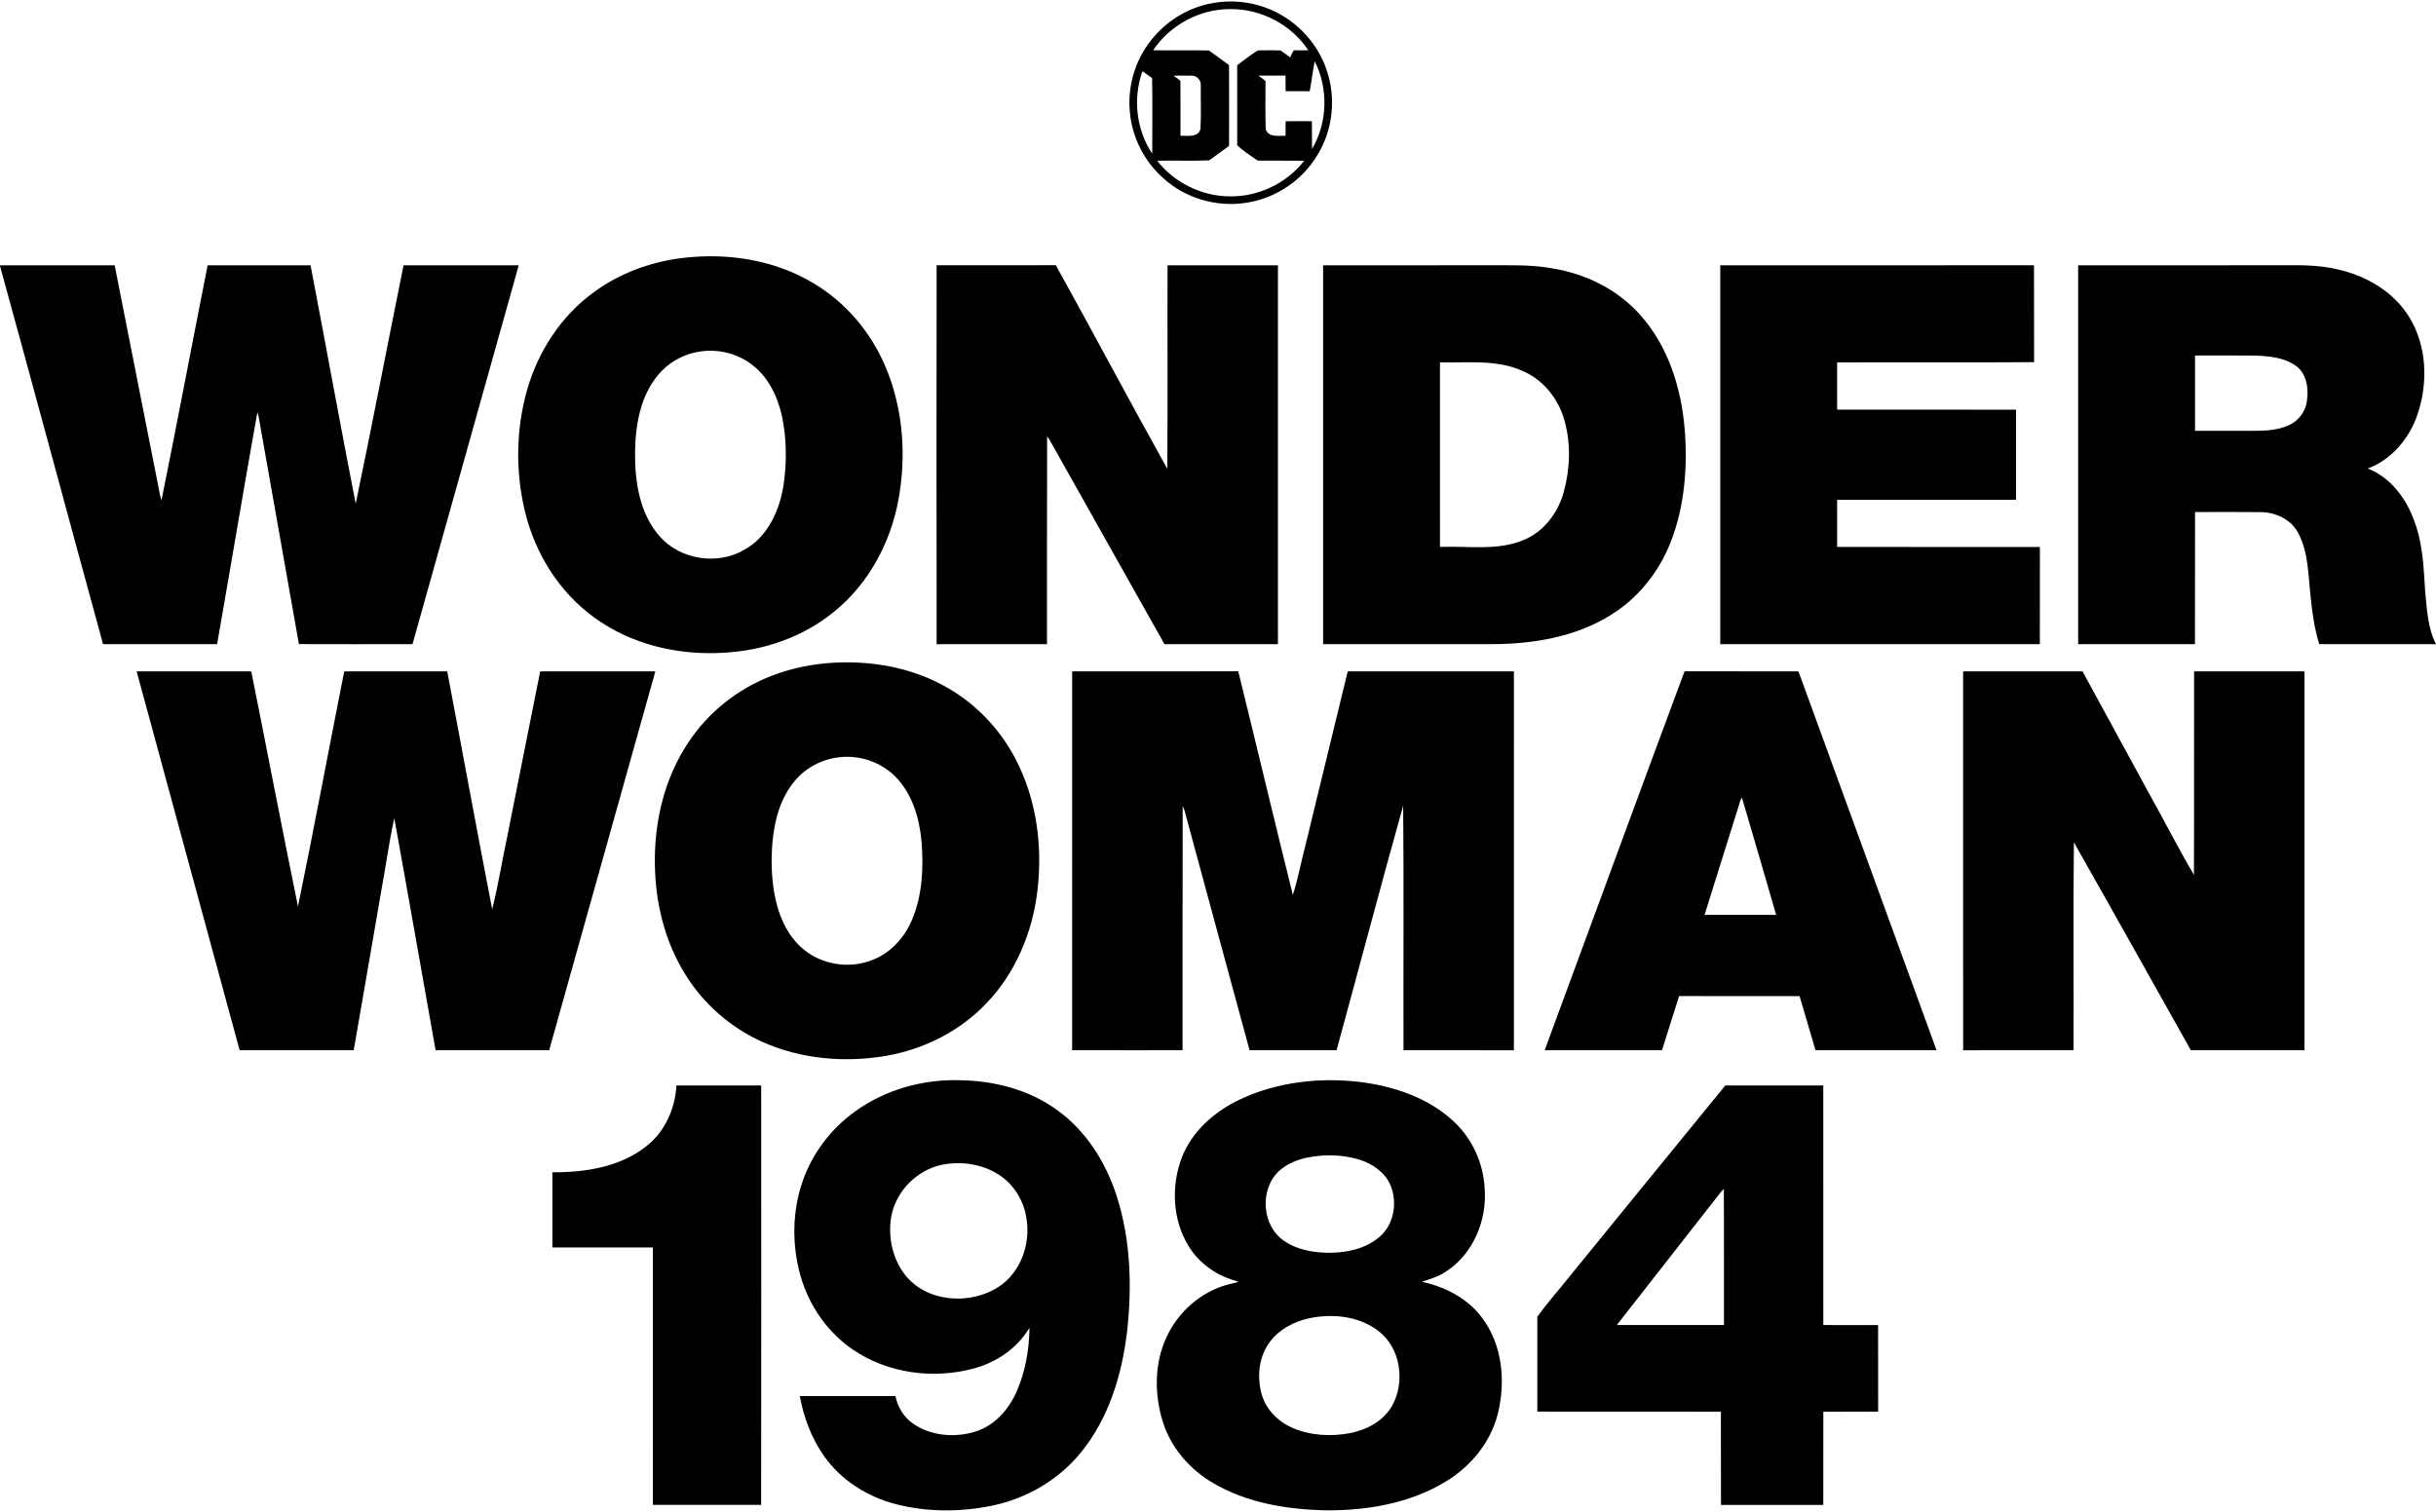
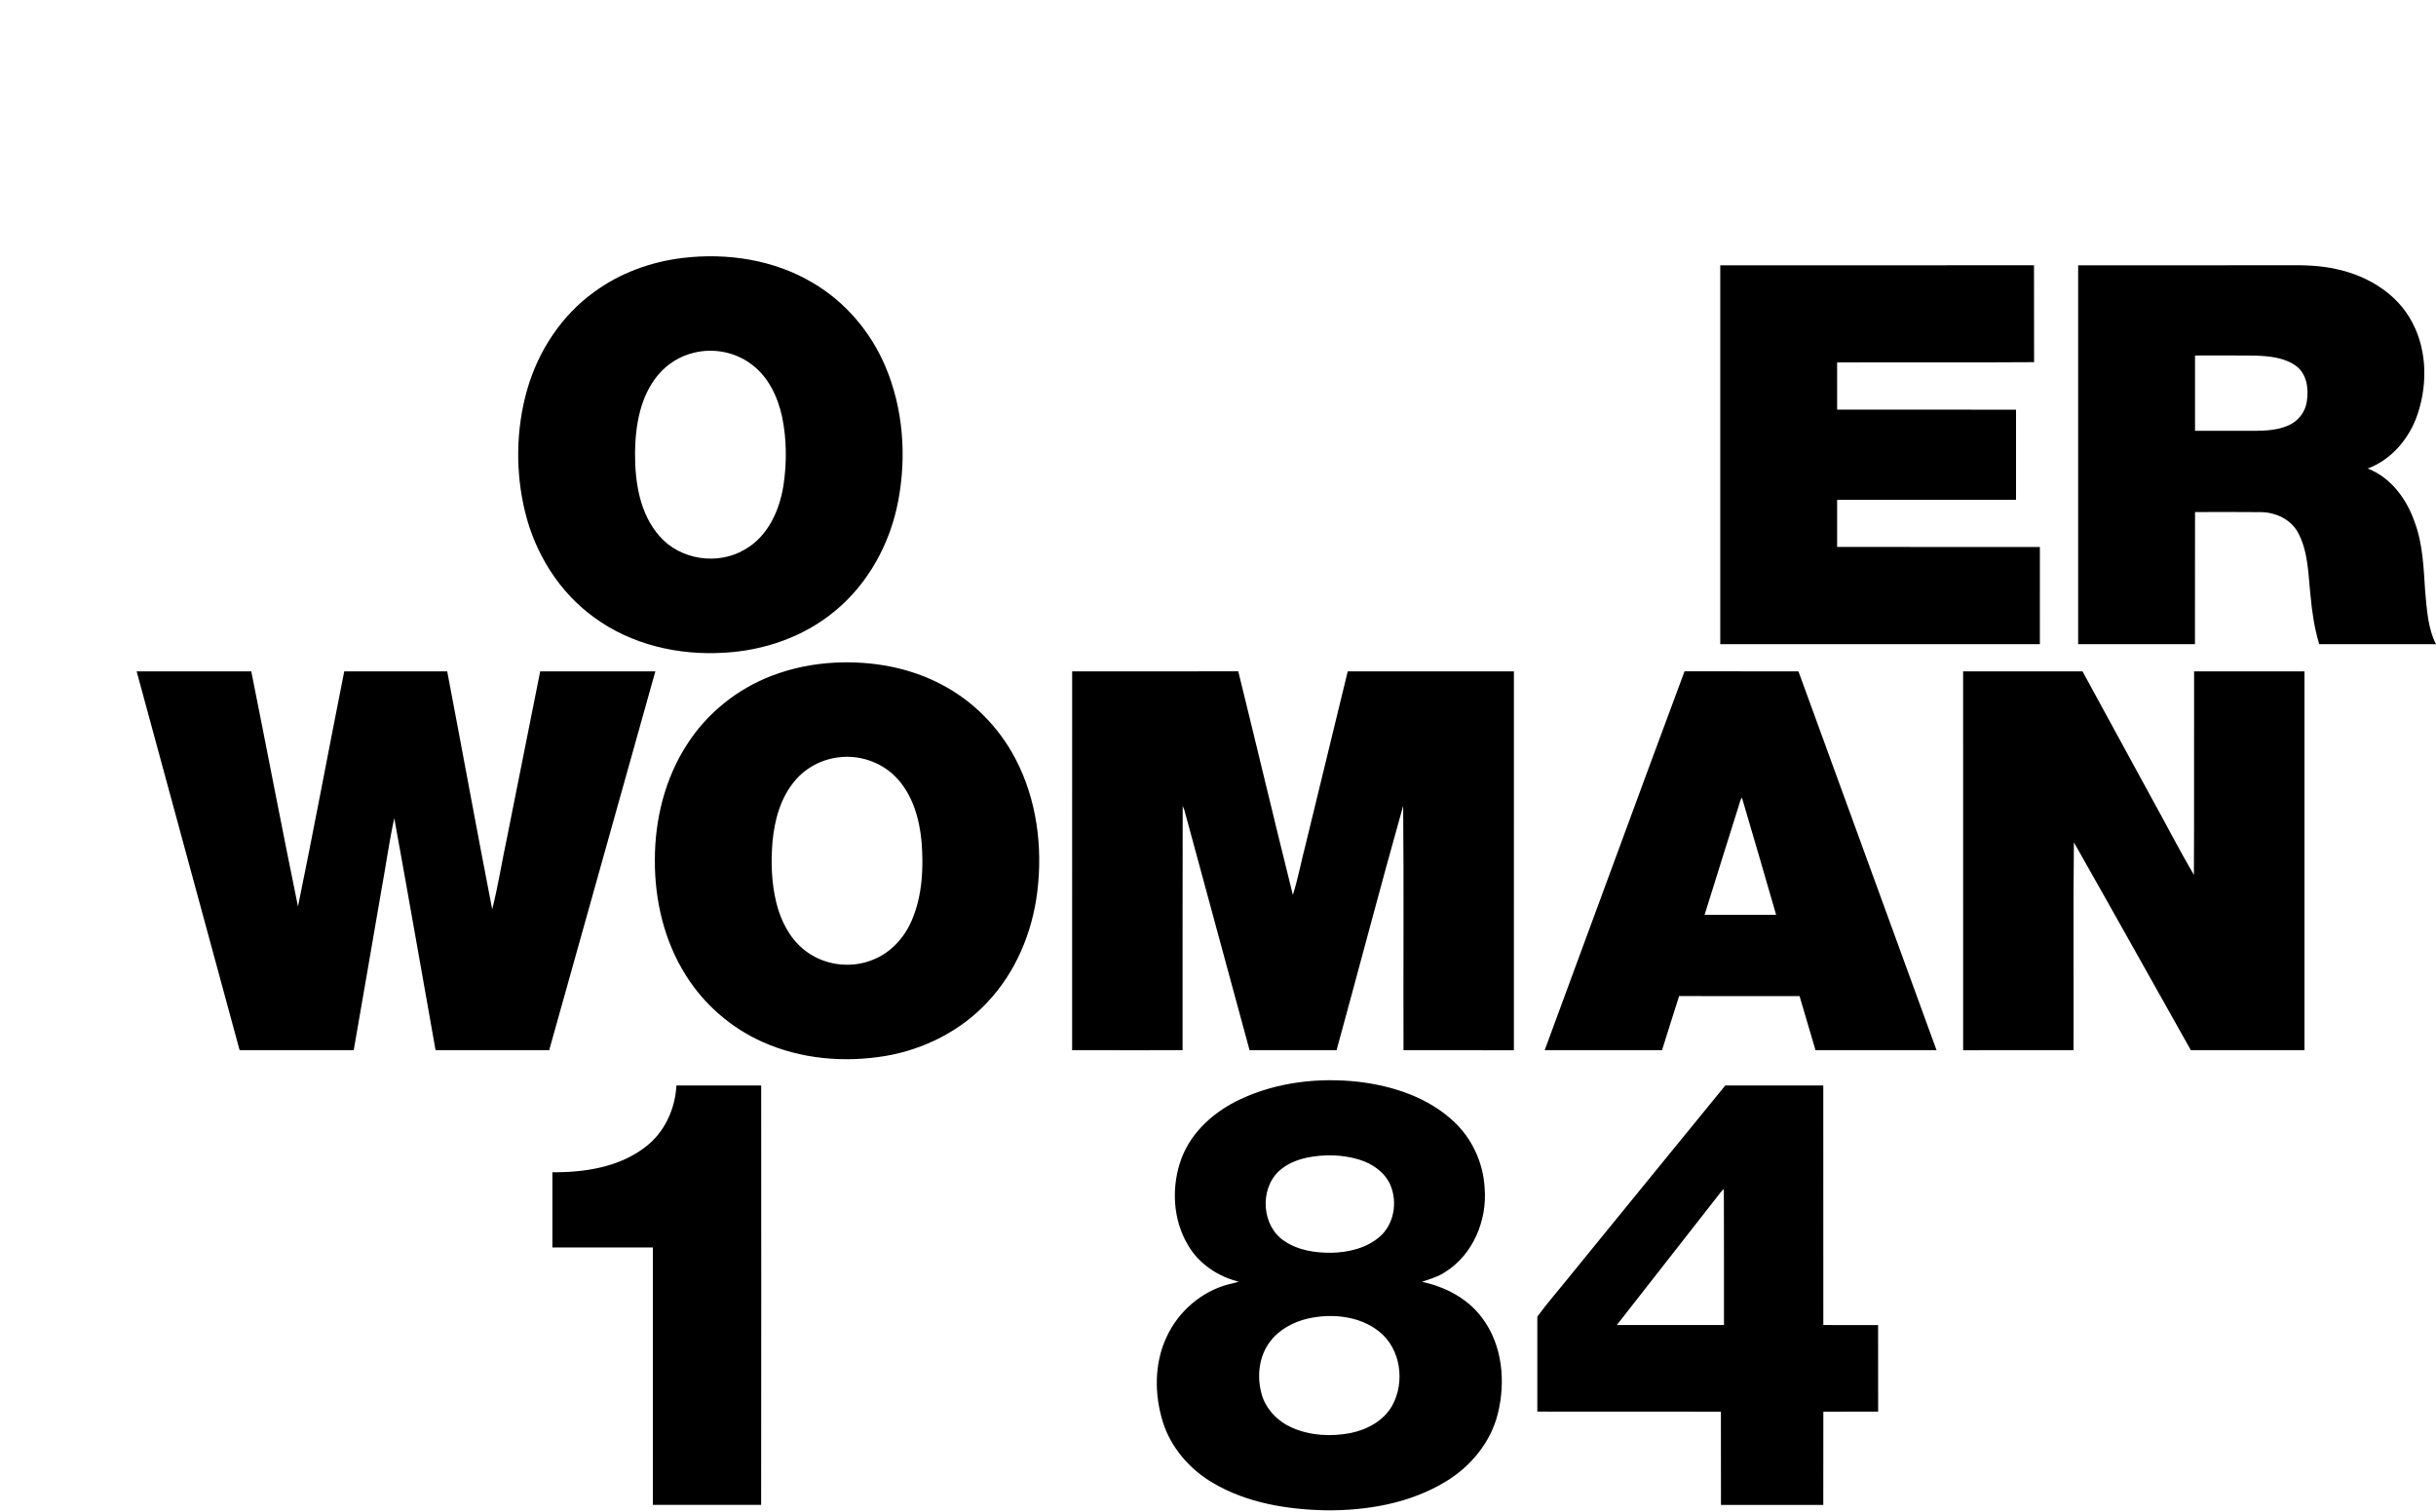
<svg xmlns="http://www.w3.org/2000/svg" width="1226pt" height="761pt" viewBox="0 0 1226 761" version="1.1">
  <g id="#000000ff">
-     <path fill="#000000" opacity="1.00" d=" M 609.45 1.72 C 621.34 -0.66 634.07 1.35 644.59 7.39 C 655.30 13.47 663.71 23.50 667.65 35.18 C 672.51 49.19 670.88 65.37 663.05 78.00 C 655.44 90.90 641.77 100.00 626.95 102.11 C 612.15 104.39 596.41 99.76 585.36 89.60 C 575.75 81.08 569.60 68.80 568.60 55.99 C 567.39 42.35 571.97 28.26 581.15 18.07 C 588.46 9.72 598.55 3.83 609.45 1.72 M 580.35 25.30 C 589.72 25.46 599.10 25.16 608.45 25.44 C 611.86 27.82 615.20 30.30 618.55 32.77 C 618.62 46.32 618.60 59.88 618.56 73.43 C 615.25 75.90 611.91 78.31 608.56 80.71 C 599.87 81.10 591.12 80.70 582.41 80.91 C 591.06 92.02 604.93 98.83 619.02 98.84 C 633.36 99.06 647.60 92.24 656.40 80.91 C 648.59 80.79 640.78 80.94 632.98 80.84 C 629.49 78.38 625.63 76.05 622.67 73.08 C 622.62 59.66 622.66 46.24 622.65 32.82 C 626.08 30.29 629.44 27.59 633.07 25.36 C 636.87 25.33 640.69 25.24 644.49 25.41 C 646.15 26.48 647.69 27.73 649.32 28.86 C 649.85 27.65 650.42 26.44 651.14 25.31 C 653.57 25.35 656.00 25.35 658.45 25.29 C 649.87 12.38 634.55 4.31 619.04 4.59 C 603.77 4.54 588.82 12.60 580.35 25.30 M 659.17 45.92 C 655.12 45.93 651.07 45.96 647.03 45.91 C 646.97 43.29 647.01 40.68 646.99 38.07 C 642.44 38.06 637.89 38.06 633.35 38.07 C 634.55 38.97 635.83 39.78 636.91 40.84 C 636.93 48.88 636.73 56.93 637.01 64.96 C 638.27 69.35 643.52 68.26 646.99 68.32 C 647.00 65.89 646.97 63.46 647.03 61.03 C 651.44 60.97 655.84 60.99 660.25 61.02 C 660.37 65.67 660.22 70.33 660.34 74.98 C 668.20 61.75 668.58 44.52 661.67 30.80 C 660.70 35.82 660.10 40.90 659.17 45.92 M 574.97 35.85 C 570.11 49.44 571.81 65.31 579.89 77.34 C 579.94 64.67 580.03 52.00 579.85 39.33 C 578.22 38.18 576.62 36.98 574.97 35.85 M 590.60 38.08 C 591.71 39.07 593.29 39.63 594.09 40.93 C 594.16 50.06 594.09 59.19 594.12 68.32 C 597.60 68.24 602.90 69.40 604.18 64.98 C 604.57 57.67 604.26 50.32 604.34 42.99 C 604.57 40.56 602.55 38.20 600.11 38.10 C 596.94 38.01 593.77 38.08 590.60 38.08 Z" />
    <path fill="#000000" opacity="1.00" d=" M 343.55 129.85 C 366.04 127.14 389.77 130.76 409.35 142.54 C 425.55 152.10 438.25 167.15 445.58 184.41 C 454.57 205.59 456.32 229.50 452.09 252.01 C 448.06 273.50 436.99 293.93 419.92 307.81 C 404.37 320.64 384.42 327.49 364.41 328.56 C 341.52 329.99 317.74 324.53 299.08 310.83 C 281.49 298.17 269.40 278.72 264.28 257.78 C 259.35 237.60 259.62 216.09 265.33 196.09 C 270.88 176.71 282.53 158.90 298.95 147.03 C 311.95 137.48 327.57 131.76 343.55 129.85 M 349.38 177.52 C 342.42 179.13 336.04 183.04 331.41 188.48 C 322.20 199.34 319.75 214.17 319.60 227.99 C 319.54 242.68 321.92 258.64 332.04 270.00 C 342.40 281.85 361.21 284.66 374.72 276.68 C 386.34 270.21 392.31 257.09 394.29 244.44 C 396.04 232.91 395.96 221.02 393.57 209.59 C 391.39 199.68 386.72 189.78 378.44 183.56 C 370.32 177.28 359.32 175.09 349.38 177.52 Z" />
-     <path fill="#000000" opacity="1.00" d=" M 0.00 133.55 C 19.24 133.52 38.48 133.52 57.71 133.55 C 65.00 170.35 72.24 207.15 79.51 243.95 C 80.06 246.58 80.41 249.27 81.27 251.83 C 89.28 212.46 96.66 172.95 104.51 133.54 C 121.78 133.54 139.04 133.52 156.30 133.55 C 163.97 173.53 171.20 213.61 179.02 253.57 C 187.35 213.63 195.01 173.54 203.10 133.55 C 222.42 133.52 241.74 133.53 261.07 133.54 C 243.27 197.11 225.46 260.68 207.62 324.24 C 188.56 324.28 169.50 324.29 150.44 324.23 C 144.00 287.85 137.56 251.47 131.11 215.08 C 130.63 212.54 130.38 209.95 129.54 207.49 C 122.56 246.36 116.11 285.35 109.26 324.25 C 90.13 324.27 71.00 324.28 51.87 324.25 C 34.49 260.83 17.48 197.30 0.00 133.90 L 0.00 133.55 Z" />
-     <path fill="#000000" opacity="1.00" d=" M 471.39 324.27 C 471.32 260.69 471.34 197.11 471.38 133.53 C 491.38 133.51 511.39 133.58 531.39 133.49 C 550.26 167.55 568.50 201.98 587.48 235.97 C 587.74 201.83 587.50 167.69 587.60 133.55 C 606.12 133.52 624.64 133.52 643.16 133.55 C 643.19 197.11 643.19 260.68 643.16 324.25 C 624.12 324.28 605.09 324.27 586.05 324.26 C 566.66 289.87 547.38 255.41 528.00 221.01 C 527.75 220.67 527.24 219.98 526.99 219.63 C 526.87 254.51 526.99 289.38 526.93 324.26 C 508.42 324.28 489.90 324.26 471.39 324.27 Z" />
-     <path fill="#000000" opacity="1.00" d=" M 665.90 133.55 C 692.93 133.51 719.96 133.54 747.00 133.53 C 758.72 133.61 770.56 133.01 782.15 135.24 C 798.58 138.08 814.36 145.95 825.48 158.52 C 839.59 174.21 846.11 195.30 847.88 216.00 C 849.37 235.14 847.88 254.89 840.82 272.90 C 834.95 287.92 824.39 301.19 810.58 309.63 C 792.86 320.70 771.53 324.17 750.94 324.25 C 722.59 324.28 694.24 324.27 665.90 324.25 C 665.87 260.68 665.87 197.12 665.90 133.55 M 724.71 182.43 C 724.72 213.39 724.69 244.36 724.72 275.32 C 738.77 274.69 753.59 277.43 766.94 271.77 C 777.01 267.62 784.06 258.18 786.95 247.88 C 790.20 236.21 790.70 223.56 787.42 211.84 C 784.53 201.16 777.15 191.59 766.95 187.03 C 753.76 180.77 738.82 182.69 724.71 182.43 Z" />
    <path fill="#000000" opacity="1.00" d=" M 865.78 133.55 C 918.41 133.51 971.05 133.54 1023.68 133.53 C 1023.75 149.79 1023.66 166.05 1023.73 182.30 C 990.69 182.55 957.63 182.30 924.59 182.43 C 924.60 190.35 924.56 198.27 924.60 206.19 C 954.62 206.23 984.63 206.17 1014.64 206.22 C 1014.64 221.34 1014.66 236.47 1014.64 251.59 C 984.62 251.62 954.61 251.57 924.60 251.62 C 924.58 259.52 924.57 267.42 924.60 275.32 C 958.62 275.36 992.63 275.31 1026.64 275.34 C 1026.64 291.65 1026.67 307.96 1026.63 324.26 C 973.01 324.26 919.39 324.28 865.78 324.25 C 865.76 260.68 865.76 197.12 865.78 133.55 Z" />
    <path fill="#000000" opacity="1.00" d=" M 1045.90 133.55 C 1080.94 133.51 1115.98 133.55 1151.02 133.53 C 1159.33 133.39 1167.71 133.61 1175.85 135.45 C 1190.46 138.57 1204.59 146.64 1212.53 159.61 C 1221.38 173.97 1222.07 192.33 1216.86 208.11 C 1212.87 220.35 1203.88 231.29 1191.62 235.84 C 1203.29 240.36 1211.25 251.19 1215.23 262.72 C 1219.46 273.99 1219.78 286.13 1220.57 298.00 C 1221.45 306.88 1221.86 316.18 1226.00 324.27 L 1226.00 324.27 C 1206.41 324.24 1186.81 324.30 1167.22 324.25 C 1164.83 316.36 1163.62 308.18 1162.87 299.99 C 1161.68 289.32 1161.80 277.99 1156.64 268.27 C 1153.08 261.47 1145.39 257.89 1137.93 257.79 C 1126.87 257.67 1115.79 257.74 1104.73 257.75 C 1104.66 279.92 1104.74 302.09 1104.69 324.25 C 1085.09 324.27 1065.50 324.29 1045.90 324.25 C 1045.87 260.68 1045.87 197.12 1045.90 133.55 M 1104.72 178.95 C 1104.69 191.58 1104.70 204.22 1104.72 216.85 C 1113.13 216.88 1121.55 216.86 1129.96 216.87 C 1137.34 216.83 1145.11 217.20 1151.97 214.02 C 1156.77 211.90 1160.27 207.26 1161.00 202.06 C 1161.97 195.81 1161.06 188.31 1155.64 184.27 C 1149.76 179.92 1142.11 179.29 1135.05 178.99 C 1124.94 178.87 1114.83 178.95 1104.72 178.95 Z" />
    <path fill="#000000" opacity="1.00" d=" M 420.36 333.55 C 438.88 332.64 457.84 335.97 474.27 344.78 C 489.95 353.05 502.89 366.27 511.07 381.98 C 521.77 402.38 524.85 426.22 522.05 448.93 C 519.53 469.48 511.12 489.60 496.75 504.69 C 483.38 518.98 465.06 528.17 445.85 531.51 C 425.01 535.03 402.96 533.15 383.59 524.40 C 367.82 517.33 354.24 505.50 345.11 490.83 C 334.28 473.65 329.48 453.15 329.58 432.97 C 329.57 412.36 334.73 391.43 346.17 374.12 C 356.16 358.76 371.14 346.80 388.23 340.23 C 398.48 336.27 409.39 334.08 420.36 333.55 M 422.20 381.20 C 413.68 382.17 405.54 386.43 400.04 393.04 C 392.80 401.58 389.79 412.85 388.78 423.80 C 387.92 434.06 388.27 444.52 390.75 454.55 C 392.94 463.33 397.21 471.88 404.26 477.74 C 413.74 485.74 427.67 487.85 439.14 483.18 C 448.27 479.68 455.30 471.91 459.01 462.99 C 464.19 450.72 464.83 437.05 463.83 423.92 C 462.77 411.92 459.16 399.40 450.39 390.70 C 443.07 383.48 432.39 379.93 422.20 381.20 Z" />
    <path fill="#000000" opacity="1.00" d=" M 68.77 337.95 C 88.00 337.93 107.24 337.91 126.47 337.96 C 134.36 377.40 141.89 416.92 149.97 456.31 C 158.06 416.94 165.41 377.39 173.25 337.95 C 190.52 337.91 207.80 337.94 225.07 337.94 C 232.68 377.86 239.96 417.85 247.72 457.73 C 250.72 445.78 252.63 433.54 255.21 421.48 C 260.77 393.63 266.28 365.78 271.87 337.94 C 291.18 337.94 310.50 337.92 329.82 337.95 C 312.04 401.52 294.20 465.08 276.39 528.65 C 257.33 528.69 238.27 528.66 219.22 528.66 C 212.26 489.73 205.52 450.76 198.44 411.85 C 195.81 423.79 194.20 435.96 191.96 447.99 C 187.31 474.88 182.72 501.78 178.02 528.65 C 158.88 528.67 139.74 528.69 120.60 528.65 C 103.32 465.08 86.02 401.52 68.77 337.95 Z" />
    <path fill="#000000" opacity="1.00" d=" M 539.60 337.95 C 567.47 337.91 595.33 337.94 623.20 337.93 C 632.45 375.44 641.34 413.03 650.68 450.51 C 653.36 441.94 655.01 433.02 657.30 424.31 C 664.30 395.53 671.28 366.74 678.29 337.95 C 706.17 337.91 734.05 337.93 761.93 337.94 C 761.95 401.52 761.96 465.09 761.92 528.67 C 743.40 528.66 724.88 528.68 706.36 528.66 C 706.23 487.65 706.57 446.63 706.19 405.62 C 694.67 446.53 683.91 487.67 672.67 528.66 C 658.07 528.68 643.48 528.66 628.89 528.66 C 617.89 488.38 607.06 448.05 596.08 407.77 C 595.87 407.24 595.44 406.19 595.23 405.66 C 595.11 446.66 595.21 487.66 595.17 528.66 C 576.64 528.66 558.11 528.70 539.59 528.64 C 539.60 465.07 539.57 401.51 539.60 337.95 Z" />
    <path fill="#000000" opacity="1.00" d=" M 777.41 528.65 C 800.92 465.09 824.16 401.42 847.81 337.91 C 866.91 337.97 886.02 337.91 905.13 337.94 C 928.33 401.50 951.46 465.08 974.63 528.65 C 954.33 528.68 934.02 528.69 913.71 528.64 C 911.02 519.57 908.38 510.48 905.69 501.41 C 885.48 501.39 865.28 501.41 845.07 501.40 C 842.13 510.46 839.35 519.57 836.47 528.65 C 816.78 528.68 797.09 528.68 777.41 528.65 M 875.00 405.88 C 869.31 424.10 863.54 442.29 857.88 460.52 C 869.89 460.55 881.90 460.53 893.91 460.53 C 888.18 440.83 882.52 421.10 876.66 401.43 C 875.82 402.79 875.48 404.37 875.00 405.88 Z" />
    <path fill="#000000" opacity="1.00" d=" M 988.01 337.95 C 1008.04 337.92 1028.06 337.93 1048.09 337.94 C 1059.76 359.27 1071.36 380.64 1083.00 401.98 C 1090.11 414.74 1096.75 427.81 1104.16 440.37 C 1104.34 406.23 1104.17 372.09 1104.25 337.96 C 1122.77 337.91 1141.29 337.94 1159.81 337.94 C 1159.83 401.52 1159.84 465.09 1159.81 528.66 C 1140.74 528.65 1121.68 528.70 1102.62 528.64 C 1082.98 493.78 1063.51 458.82 1043.76 424.02 C 1043.36 458.89 1043.71 493.78 1043.58 528.65 C 1025.06 528.68 1006.54 528.65 988.02 528.67 C 987.98 465.10 988.00 401.52 988.01 337.95 Z" />
-     <path fill="#000000" opacity="1.00" d=" M 429.85 559.84 C 445.05 548.63 464.16 543.24 482.96 543.75 C 500.30 543.98 517.98 548.49 532.11 558.83 C 546.65 569.27 556.56 585.12 561.99 601.99 C 569.09 624.01 569.77 647.62 567.22 670.47 C 564.64 692.07 558.02 713.89 544.13 730.99 C 532.90 744.94 516.58 754.38 499.10 757.96 C 483.28 761.16 466.67 761.21 451.00 757.19 C 436.70 753.53 423.43 745.23 414.86 733.10 C 408.43 724.12 404.53 713.55 402.52 702.74 C 418.57 702.73 434.62 702.72 450.67 702.75 C 451.76 708.24 454.83 713.36 459.48 716.56 C 468.41 722.85 480.37 723.80 490.66 720.70 C 500.34 717.77 507.59 709.68 511.60 700.64 C 516.04 690.50 517.99 679.36 518.12 668.35 C 512.01 678.69 501.50 685.80 490.01 688.87 C 469.75 694.35 446.91 691.36 429.43 679.48 C 416.42 670.70 407.04 657.04 402.82 641.98 C 398.46 626.41 398.70 609.45 404.11 594.17 C 408.95 580.46 418.12 568.39 429.85 559.84 M 474.23 586.29 C 461.54 588.86 451.00 599.48 448.59 612.20 C 446.79 622.34 449.05 633.35 455.38 641.56 C 466.25 655.65 488.26 657.12 502.62 647.73 C 513.88 640.39 518.82 625.85 516.55 612.90 C 515.15 604.19 510.11 596.01 502.61 591.26 C 494.30 585.94 483.83 584.40 474.23 586.29 Z" />
    <path fill="#000000" opacity="1.00" d=" M 624.35 553.28 C 642.84 544.66 663.86 542.28 684.01 544.58 C 701.21 546.68 718.70 552.43 731.57 564.46 C 740.91 573.08 746.53 585.42 747.20 598.09 C 748.54 614.24 741.35 631.52 727.38 640.29 C 723.81 642.68 719.65 643.84 715.64 645.22 C 727.29 647.71 738.57 653.54 745.81 663.23 C 756.19 676.86 757.88 695.48 753.80 711.73 C 750.21 726.06 740.19 738.19 727.66 745.75 C 709.60 756.77 687.98 760.45 667.08 760.25 C 647.56 759.81 627.46 756.53 610.44 746.46 C 598.81 739.63 589.34 728.81 585.27 715.84 C 580.94 702.00 580.87 686.39 587.09 673.09 C 592.97 660.23 604.64 650.04 618.39 646.48 C 620.04 646.05 621.75 645.79 623.35 645.11 C 612.99 642.61 603.49 636.22 598.03 626.96 C 590.06 613.81 589.37 596.92 594.78 582.69 C 600.00 569.27 611.52 559.25 624.35 553.28 M 657.45 582.79 C 652.38 583.92 647.41 586.01 643.57 589.58 C 633.81 598.85 635.02 617.22 646.40 624.70 C 653.26 629.40 661.85 630.67 670.01 630.61 C 678.66 630.43 687.77 628.31 694.43 622.49 C 701.70 616.18 703.44 605.00 699.70 596.36 C 696.87 590.01 690.73 585.80 684.26 583.77 C 675.62 581.10 666.27 580.95 657.45 582.79 M 658.46 663.67 C 651.07 665.36 643.89 669.12 639.26 675.26 C 633.52 682.73 632.46 693.03 635.01 701.93 C 637.17 709.50 643.17 715.54 650.29 718.67 C 659.40 722.68 669.78 723.22 679.49 721.40 C 687.92 719.73 696.32 715.27 700.66 707.58 C 707.29 695.59 704.98 678.72 693.92 670.11 C 684.02 662.38 670.42 661.06 658.46 663.67 Z" />
    <path fill="#000000" opacity="1.00" d=" M 340.43 546.41 C 354.65 546.40 368.87 546.39 383.09 546.41 C 383.12 616.78 383.16 687.15 383.07 757.52 C 364.91 757.53 346.75 757.56 328.59 757.51 C 328.58 714.32 328.60 671.14 328.58 627.95 C 311.72 627.90 294.87 627.95 278.01 627.93 C 277.99 615.31 278.00 602.70 278.01 590.08 C 294.37 590.21 311.82 587.51 325.05 577.17 C 334.52 569.89 339.82 558.20 340.43 546.41 Z" />
    <path fill="#000000" opacity="1.00" d=" M 868.32 546.39 C 884.76 546.41 901.20 546.39 917.63 546.41 C 917.67 586.60 917.63 626.79 917.65 666.99 C 926.84 667.03 936.03 666.97 945.22 667.01 C 945.25 681.53 945.22 696.06 945.24 710.58 C 936.05 710.64 926.85 710.56 917.66 710.62 C 917.62 726.25 917.67 741.89 917.63 757.53 C 900.47 757.54 883.30 757.53 866.14 757.53 C 866.08 741.89 866.15 726.25 866.10 710.61 C 835.30 710.56 804.51 710.64 773.71 710.57 C 773.71 694.63 773.70 678.68 773.71 662.74 C 778.87 655.67 784.77 649.07 790.22 642.18 C 816.26 610.25 842.24 578.28 868.32 546.39 M 864.19 602.47 C 847.37 623.98 830.52 645.46 813.71 666.99 C 831.69 667.00 849.67 667.02 867.65 666.98 C 867.61 644.15 867.72 621.32 867.59 598.49 C 866.25 599.63 865.26 601.09 864.19 602.47 Z" />
  </g>
</svg>